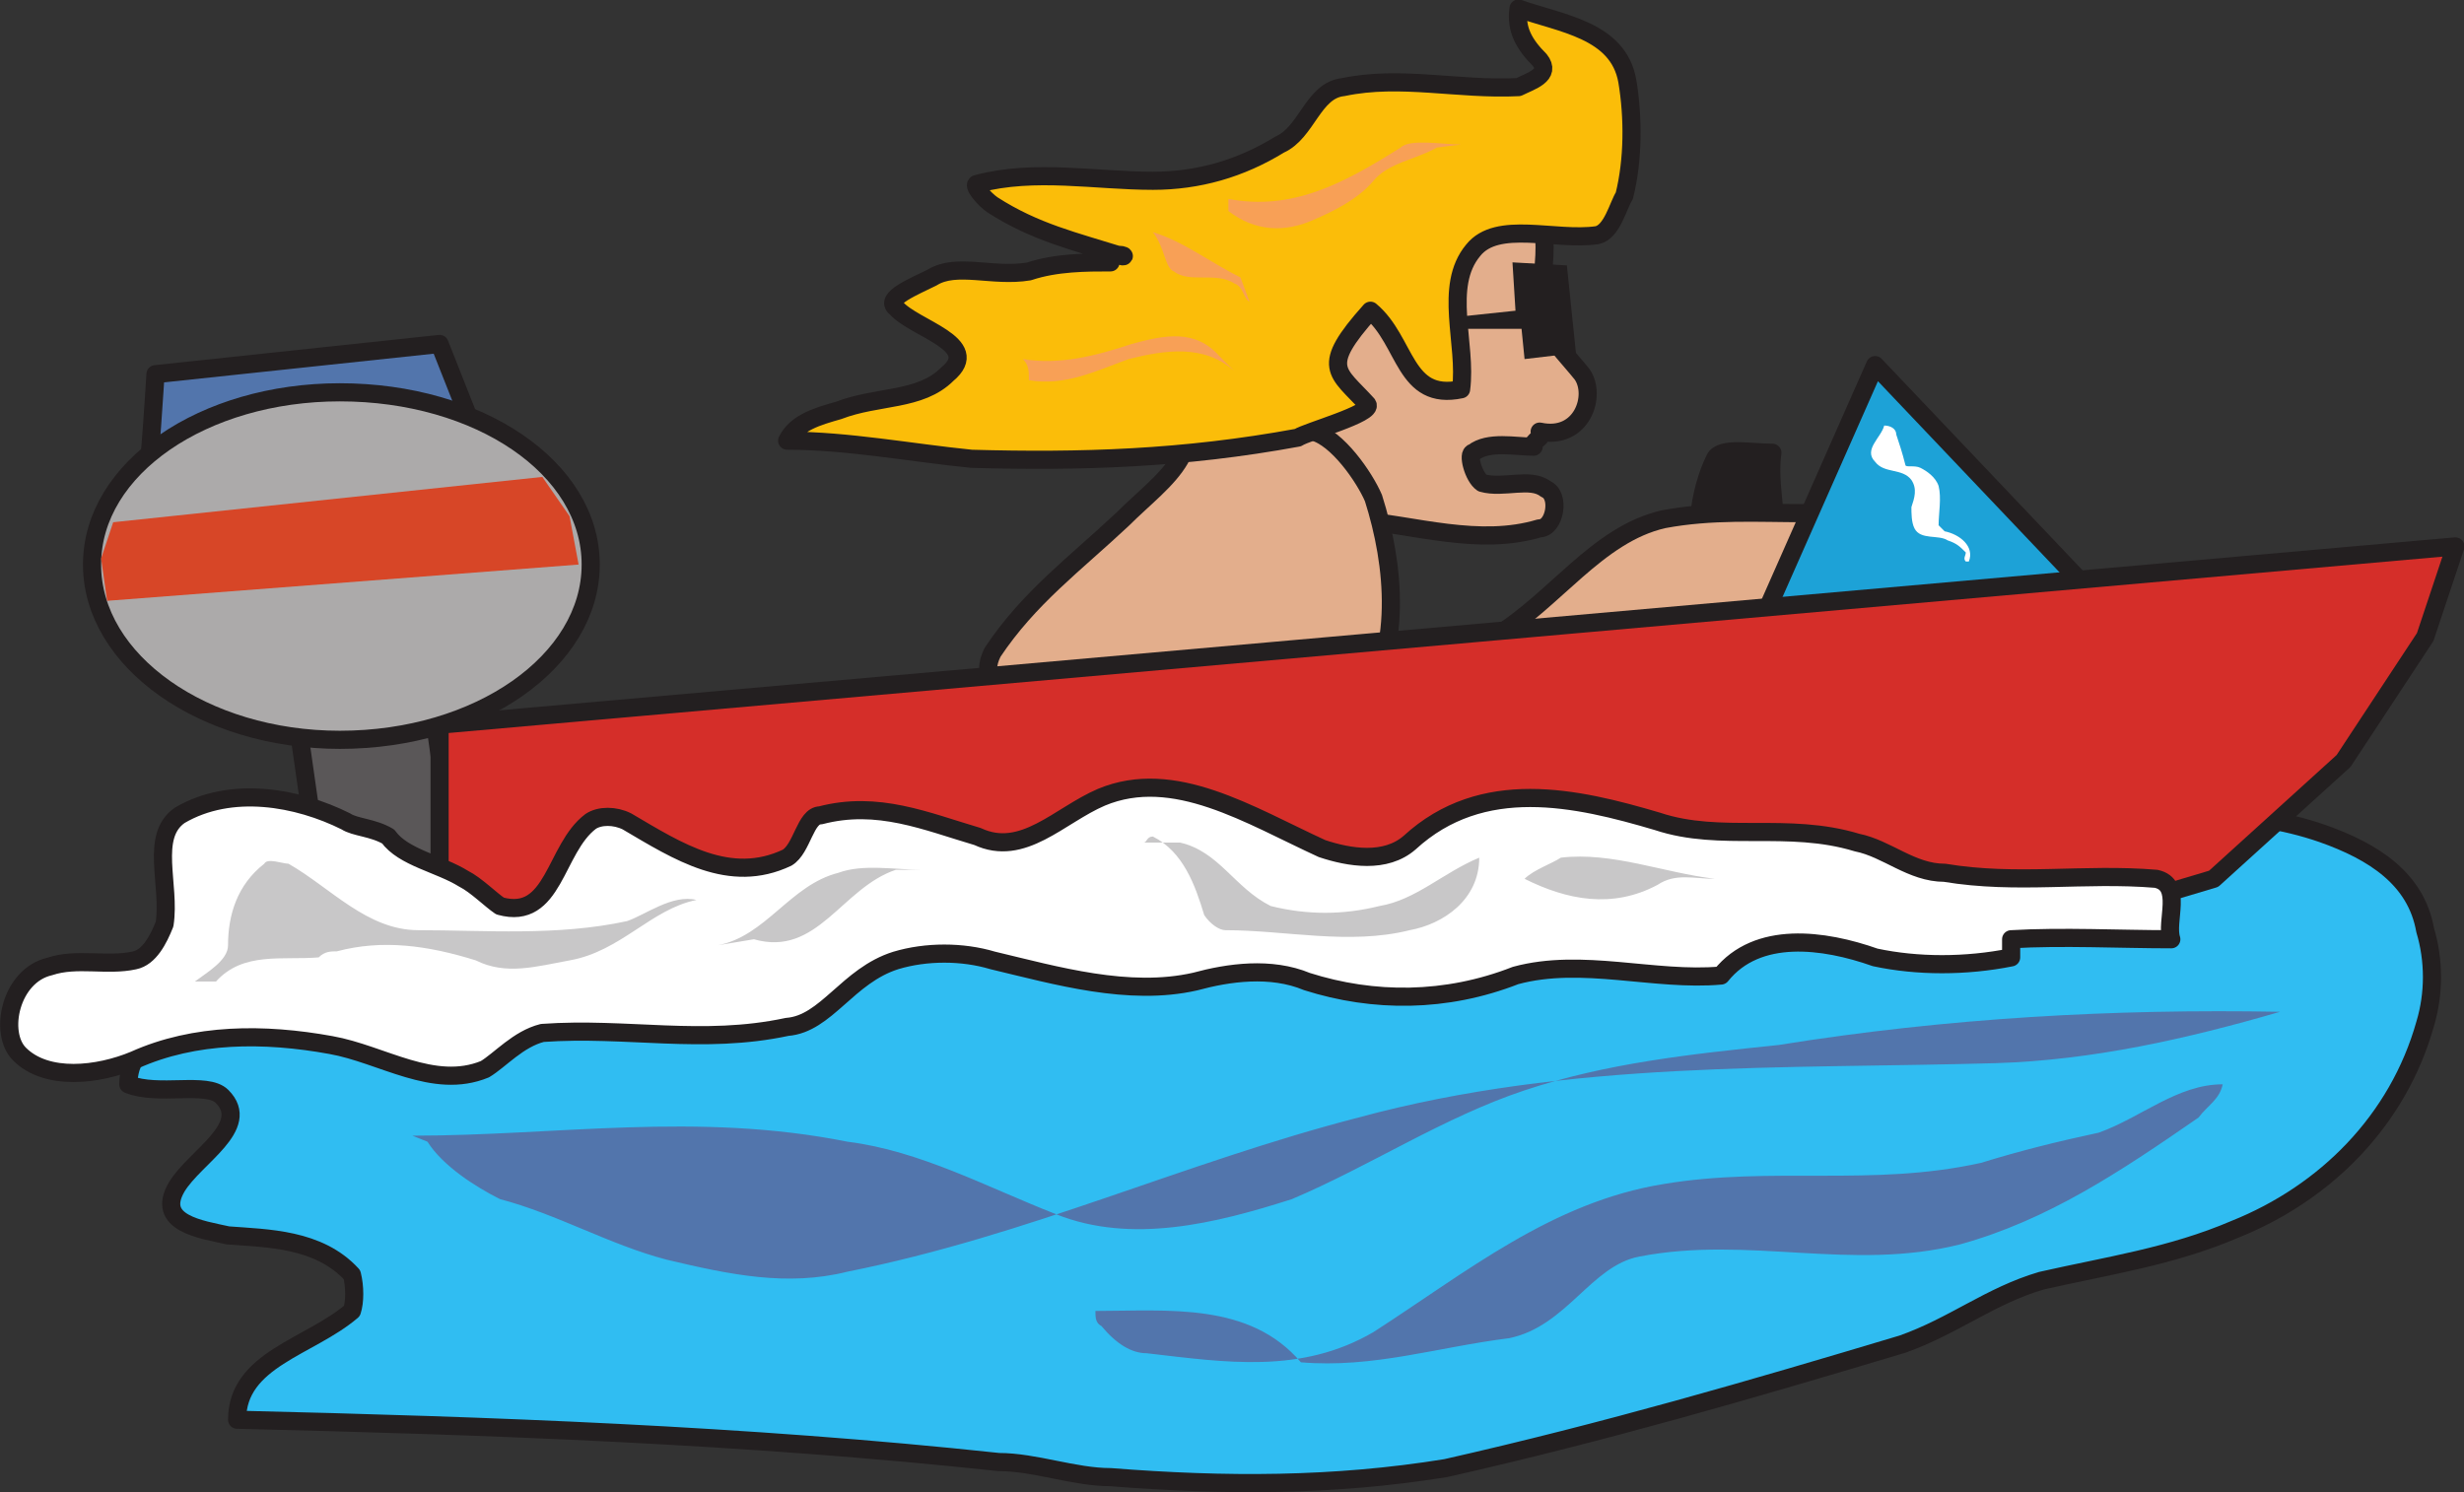
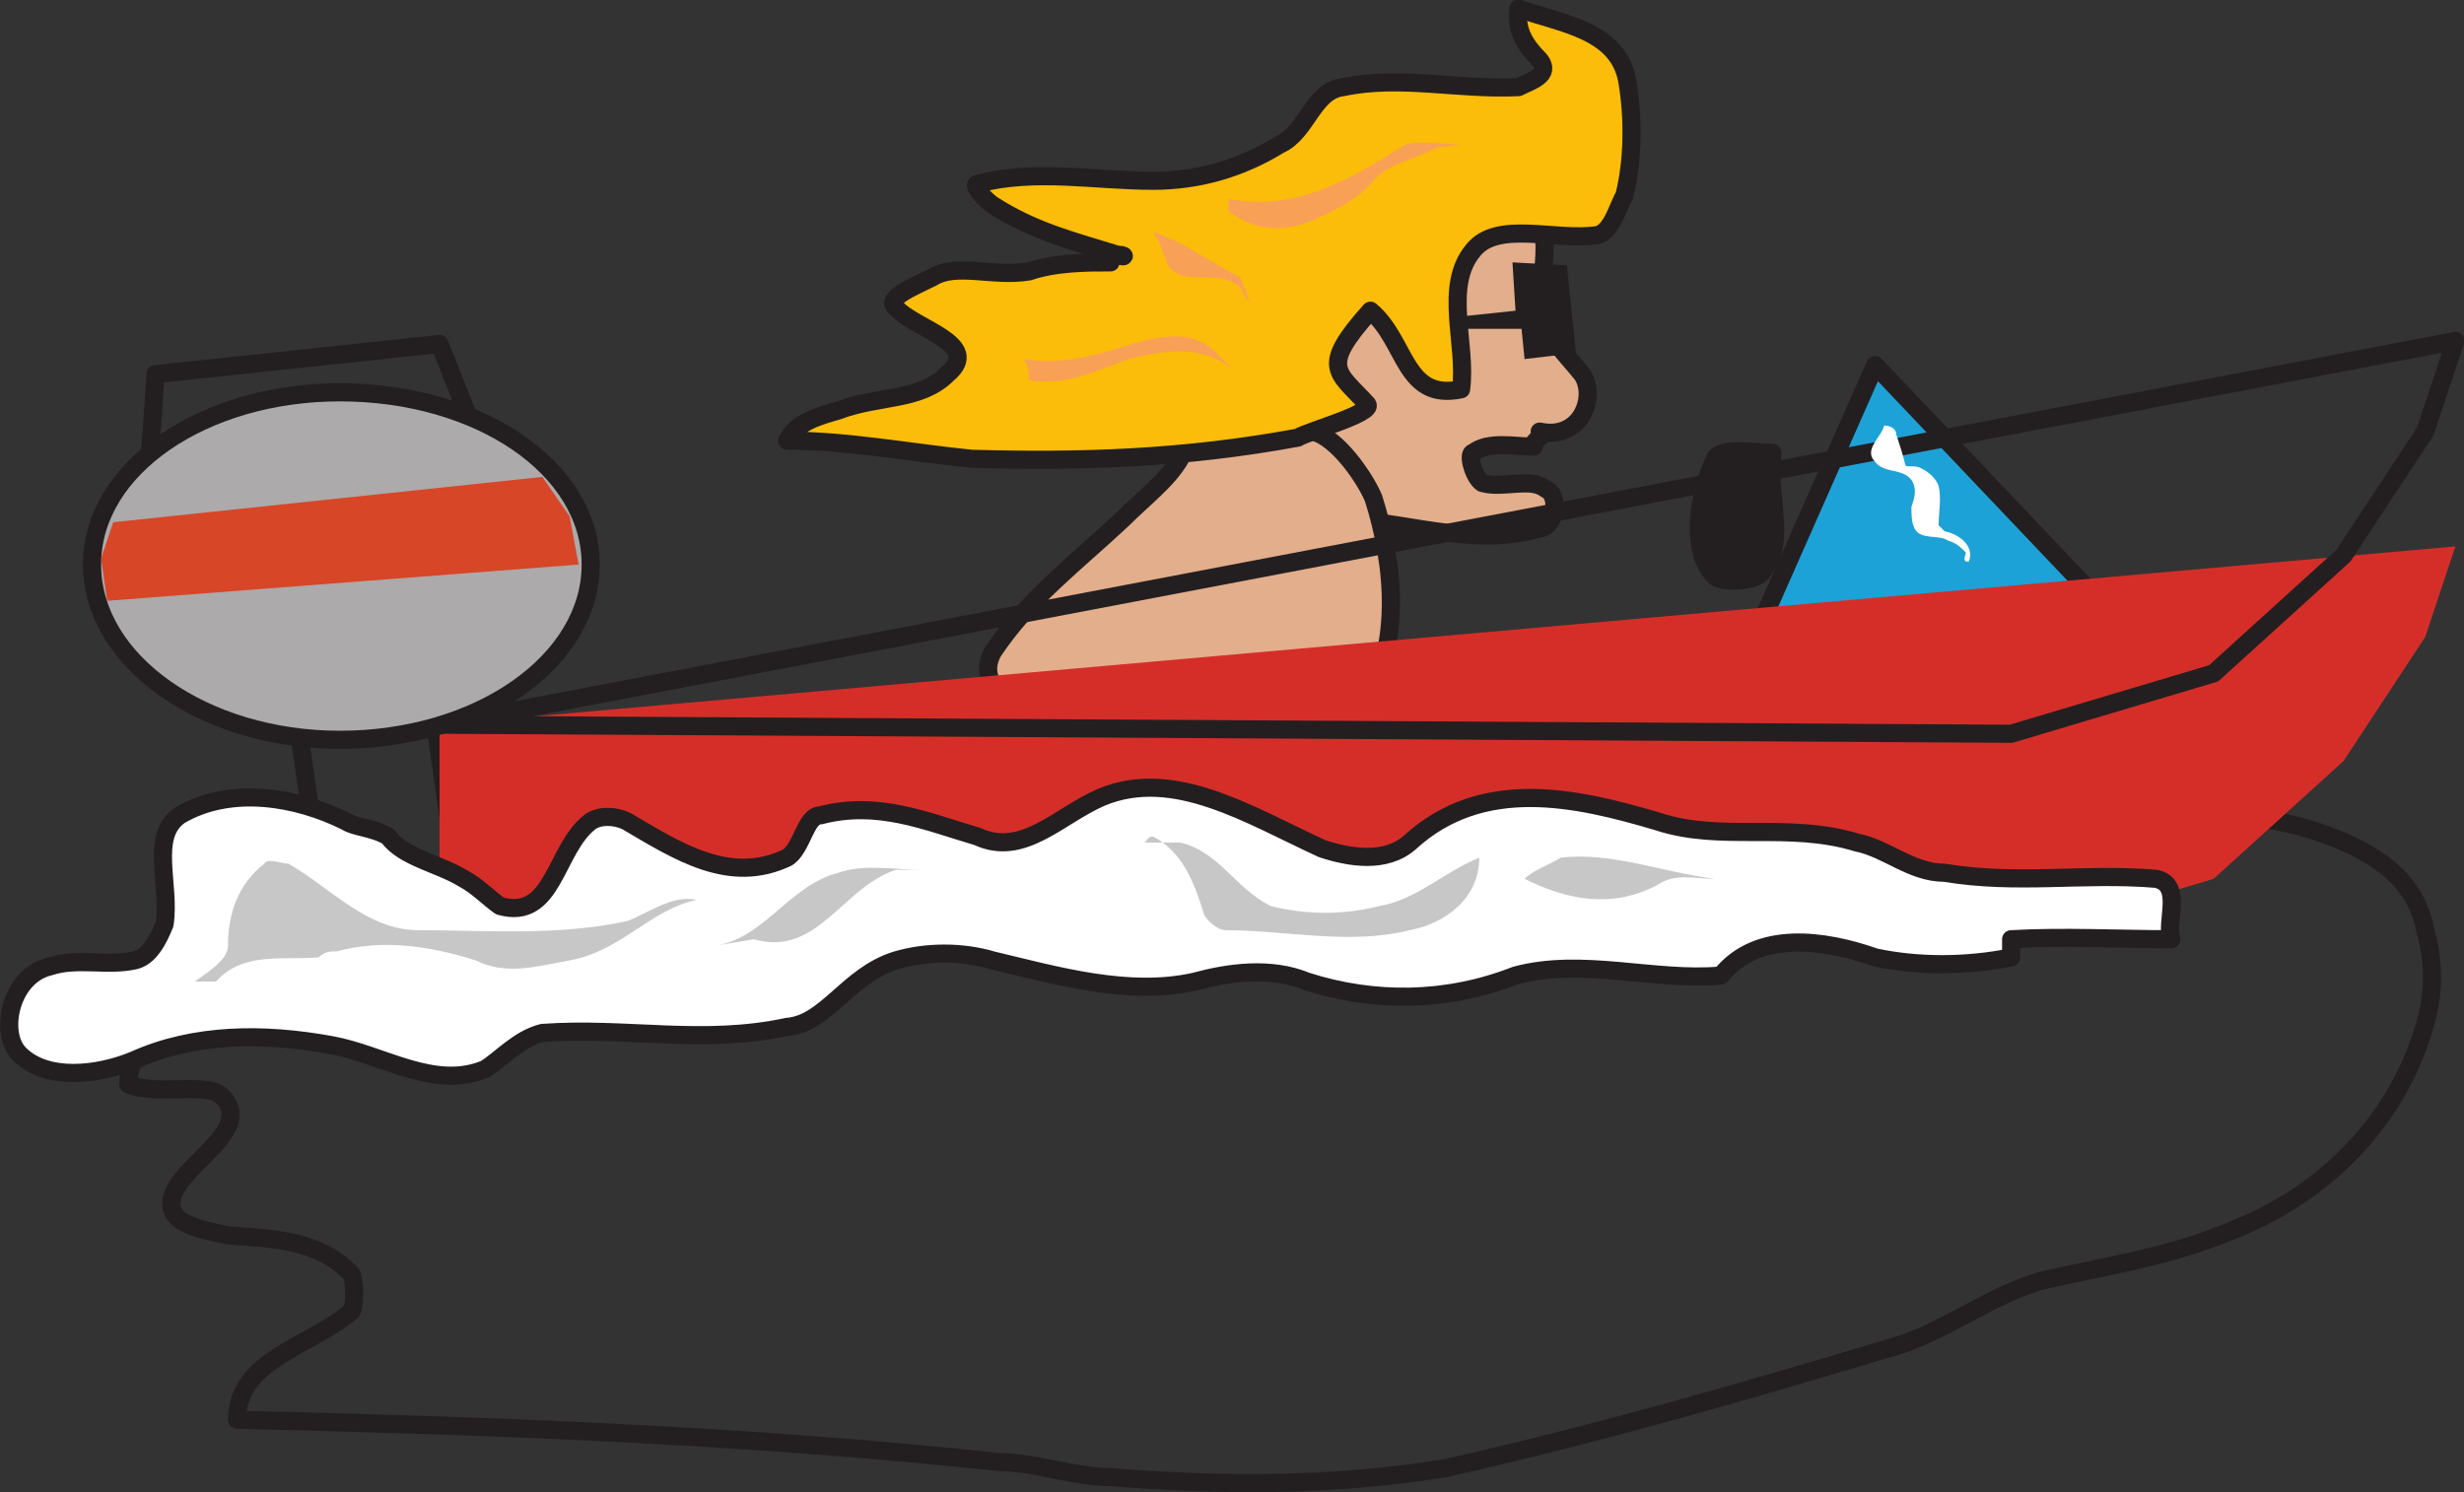
<svg xmlns="http://www.w3.org/2000/svg" width="611.474" height="370.347">
  <rect width="100%" height="100%" fill="#333333" stroke="none" />
-   <path fill="#5275ac" fill-rule="evenodd" d="M36.34 119.869c.75-2.25 2.25-27 2.25-27l70.5-7.5 12.75 32.25-85.5 2.25" />
  <path fill="none" stroke="#231f20" stroke-linecap="round" stroke-linejoin="round" stroke-miterlimit="10" stroke-width="4.5" d="M36.34 119.869c.75-2.25 2.25-27 2.25-27l70.5-7.5 12.75 32.25zm0 0" />
-   <path fill="#30bdf2" fill-rule="evenodd" d="M33.34 263.119c.75-.75-1.5 0 0 0-1.5.75 0 0 0 0-1.5 2.25-1.5 6-1.5 6 7.5 3 19.5-.75 23.25 3 7.5 7.5-6.75 15-11.25 22.5-5.25 9 6 10.5 12.75 12 9.75.75 22.5.75 30.75 9.75.75 3 .75 6.75 0 9-10.5 9-28.5 12-28.5 27 63 1.5 126 3.75 189 10.5 9 0 18.75 3.75 27.75 3.75 28.5 2.25 55.5 2.25 83.25-2.25 39.75-9 75.75-19.5 113.25-30.75 12.75-4.5 21.75-12 34.5-15.75 16.5-3.75 32.25-6 48-12.75 22.5-9 40.5-27 47.25-51 2.25-7.5 2.25-15.75 0-23.25-2.25-12.75-12.75-19.5-25.5-24-19.5-6.75-39.75-5.25-60.75-3-33 1.5-66.75 0-99.75 3.75-30 5.25-57.75 6.75-86.25 8.25-15.75.75-30.75.75-45.75 2.25-15.75 2.25-30.75 5.25-46.5 6.75-21.75.75-43.5 4.5-65.25 6-21 1.5-42.75-3.75-63 0-24.75 7.5-45 27-72 25.5 0 0-1.5 3.75-3.75 6.75" />
  <path fill="none" stroke="#231f20" stroke-linecap="round" stroke-linejoin="round" stroke-miterlimit="10" stroke-width="4.5" d="M33.34 263.119c.75-.75-1.5 0 0 0-1.5.75 0 0 0 0-1.5 2.25-1.5 6-1.5 6 7.5 3 19.5-.75 23.25 3 7.5 7.5-6.75 15-11.25 22.5-5.25 9 6 10.5 12.75 12 9.75.75 22.5.75 30.75 9.75.75 3 .75 6.75 0 9-10.5 9-28.5 12-28.5 27 63 1.5 126 3.75 189 10.5 9 0 18.75 3.75 27.75 3.75 28.5 2.25 55.5 2.25 83.25-2.25 39.75-9 75.75-19.5 113.25-30.75 12.75-4.5 21.75-12 34.5-15.75 16.5-3.75 32.25-6 48-12.75 22.5-9 40.5-27 47.25-51 2.25-7.5 2.25-15.75 0-23.25-2.25-12.75-12.75-19.5-25.5-24-19.5-6.75-39.75-5.25-60.75-3-33 1.5-66.75 0-99.75 3.75-30 5.25-57.75 6.75-86.25 8.25-15.75.75-30.75.75-45.75 2.25-15.75 2.25-30.75 5.25-46.5 6.75-21.75.75-43.5 4.5-65.25 6-21 1.5-42.75-3.75-63 0-24.75 7.5-45 27-72 25.5 0 0-1.5 3.75-3.75 6.75zm0 0" />
-   <path fill="#5a5758" fill-rule="evenodd" d="m71.59 163.369 6.75 47.25 36.75 18.75-9.75-68.25-33.75 2.25" />
  <path fill="none" stroke="#231f20" stroke-linecap="round" stroke-linejoin="round" stroke-miterlimit="10" stroke-width="4.5" d="m71.59 163.369 6.75 47.25 36.75 18.75-9.75-68.25zm0 0" />
  <path fill="#e3ae8c" fill-rule="evenodd" d="M335.59 128.869c15.75 1.5 31.5 6.75 46.5 2.25 3.75 0 5.25-8.25 1.5-9.75-3.75-3-10.5 0-15.75-1.5-2.25-1.5-3.75-7.5-2.25-7.5 3.75-3 10.5-1.5 15-1.5-.75-1.5 3-2.25 1.5-3.75 10.5 2.25 14.25-9 10.5-14.25-3-3.75-6.75-7.5-7.5-9.75-6.75-10.5 3.75-25.5-6.75-32.25-7.5-5.25-20.25-2.25-30 2.25-11.25 6.75-21.75 17.25-22.5 30.75-1.5 15.75-6.75 36 9 46.5l.75-1.5" />
  <path fill="none" stroke="#231f20" stroke-linecap="round" stroke-linejoin="round" stroke-miterlimit="10" stroke-width="4.5" d="M335.59 128.869c15.75 1.5 31.5 6.75 46.5 2.25 3.75 0 5.25-8.25 1.5-9.75-3.75-3-10.5 0-15.75-1.5-2.25-1.5-3.75-7.5-2.25-7.5 3.75-3 10.5-1.5 15-1.5-.75-1.5 3-2.25 1.5-3.75 10.5 2.25 14.25-9 10.5-14.25-3-3.75-6.75-7.5-7.5-9.75-6.75-10.5 3.75-25.5-6.75-32.25-7.5-5.25-20.25-2.25-30 2.25-11.25 6.75-21.75 17.25-22.5 30.75-1.5 15.75-6.75 36 9 46.5zm0 0" />
  <path fill="#e3ae8c" fill-rule="evenodd" d="M292.84 113.869c-3 5.25-9 9.75-14.25 15-12 11.25-23.25 19.5-32.25 33-1.5 3-1.5 5.25 0 8.25 3 2.25 7.5 3.75 11.25 5.25 27 2.25 52.5 3.75 79.5 2.25 11.25-15.75 9-37.5 3.75-54-2.25-5.25-9-15-15-16.5-8.25 0-19.5-2.25-28.5 0-2.25 1.5-3.75 3.75-4.5 6.75" />
  <path fill="none" stroke="#231f20" stroke-linecap="round" stroke-linejoin="round" stroke-miterlimit="10" stroke-width="4.5" d="M292.84 113.869c-3 5.25-9 9.75-14.25 15-12 11.25-23.25 19.5-32.25 33-1.5 3-1.5 5.25 0 8.25 3 2.25 7.5 3.75 11.25 5.25 27 2.25 52.5 3.75 79.5 2.25 11.25-15.75 9-37.5 3.75-54-2.25-5.25-9-15-15-16.5-8.25 0-19.5-2.25-28.5 0-2.25 1.5-3.75 3.75-4.5 6.75zm0 0" />
  <path fill="#231f20" fill-rule="evenodd" d="M425.59 143.119c-6.75-6.75-3.75-21.75 0-29.25 1.5-3 9-1.5 14.25-1.5-1.5 10.5 3.75 21.75-2.25 29.25-1.5 3-10.5 3-12 1.5" />
  <path fill="none" stroke="#231f20" stroke-linecap="round" stroke-linejoin="round" stroke-miterlimit="10" stroke-width="4.5" d="M425.59 143.119c-6.75-6.75-3.75-21.75 0-29.25 1.5-3 9-1.5 14.25-1.5-1.5 10.5 3.75 21.75-2.25 29.25-1.5 3-10.5 3-12 1.5zm0 0" />
-   <path fill="#e3ae8c" fill-rule="evenodd" stroke="#231f20" stroke-linecap="round" stroke-linejoin="round" stroke-miterlimit="10" stroke-width="4.5" d="M370.84 158.119c15-9 25.5-25.5 42-29.25 12-2.25 23.25-1.5 35.25-1.5 0 9 2.25 21.75-5.25 26.25-21 8.25-45 6-68.25 7.5" />
  <path fill="#1da2d7" fill-rule="evenodd" stroke="#231f20" stroke-linecap="round" stroke-linejoin="round" stroke-miterlimit="10" stroke-width="4.5" d="m433.84 161.869 31.5-71.25 57 60zm0 0" />
  <path fill="#d52e29" fill-rule="evenodd" d="M109.09 179.869v51l390 2.25 50.25-15 32.25-29.25 20.25-30.75 7.5-22.5-500.25 44.25" />
-   <path fill="none" stroke="#231f20" stroke-linecap="round" stroke-linejoin="round" stroke-miterlimit="10" stroke-width="4.5" d="M109.09 179.869v51l390 2.25 50.25-15 32.25-29.25 20.25-30.75 7.5-22.5zm0 0" />
+   <path fill="none" stroke="#231f20" stroke-linecap="round" stroke-linejoin="round" stroke-miterlimit="10" stroke-width="4.5" d="M109.09 179.869l390 2.25 50.25-15 32.25-29.25 20.25-30.75 7.5-22.5zm0 0" />
  <path fill="#acaaaa" fill-rule="evenodd" d="M84.34 183.619c34.5 0 62.25-19.5 62.25-43.5s-27.75-42.75-62.25-42.75c-33.75 0-61.5 18.75-61.5 42.75s27.75 43.5 61.5 43.5" />
  <path fill="none" stroke="#231f20" stroke-linecap="round" stroke-linejoin="round" stroke-miterlimit="10" stroke-width="4.5" d="M84.34 183.619c34.5 0 62.25-19.5 62.25-43.5s-27.75-42.75-62.25-42.75c-33.75 0-61.5 18.75-61.5 42.75s27.75 43.5 61.5 43.5zm0 0" />
  <path fill="#fbbd09" fill-rule="evenodd" d="M286.09 44.869c-14.25 0-29.25-3-43.5.75-1.5 0 1.5 3.75 3.75 5.25 10.5 6.75 20.25 9 32.25 12.75 1.5 0-3-1.5-3 1.5-6 0-13.5 0-20.25 2.25-9 1.5-18-2.25-24 1.5-4.5 2.25-12 5.25-9 7.5 4.5 5.25 21.75 9 12.75 16.5-6.75 6.75-17.25 5.25-27 9-5.25 1.5-10.5 3-12.75 7.5 15 0 30.75 3 45.75 4.5 27 .75 52.5 0 81-5.25 2.25-1.5 18.75-6 17.25-8.25-7.5-8.25-12-9 .75-23.25 9 7.5 8.25 22.5 22.5 19.5 1.5-11.25-4.5-25.5 3-34.5 6-7.5 20.25-2.25 30.75-3.75 3.75-.75 5.25-7.5 6.75-9.75 2.25-9 2.25-19.5.75-28.5-2.25-12.75-16.5-14.25-27-18-.75 5.25 1.5 9 5.25 12.75 3 3.75-2.25 5.25-5.25 6.75-15 .75-29.25-3-43.5 0-7.5.75-9 11.25-15.75 14.25-9.75 6-20.25 9-31.5 9" />
  <path fill="none" stroke="#231f20" stroke-linecap="round" stroke-linejoin="round" stroke-miterlimit="10" stroke-width="4.5" d="M286.09 44.869c-14.25 0-29.25-3-43.5.75-1.5 0 1.5 3.75 3.75 5.25 10.5 6.75 20.25 9 32.25 12.75 1.5 0-3-1.5-3 1.5-6 0-13.5 0-20.25 2.25-9 1.5-18-2.25-24 1.5-4.5 2.25-12 5.25-9 7.5 4.5 5.25 21.75 9 12.75 16.5-6.75 6.75-17.25 5.25-27 9-5.25 1.5-10.5 3-12.75 7.5 15 0 30.75 3 45.75 4.5 27 .75 52.5 0 81-5.25 2.25-1.5 18.75-6 17.25-8.25-7.5-8.25-12-9 .75-23.25 9 7.5 8.25 22.5 22.5 19.5 1.5-11.25-4.5-25.5 3-34.5 6-7.5 20.25-2.25 30.75-3.75 3.75-.75 5.25-7.5 6.75-9.75 2.25-9 2.25-19.5.75-28.5-2.25-12.75-16.5-14.25-27-18-.75 5.25 1.5 9 5.25 12.75 3 3.75-2.25 5.25-5.25 6.75-15 .75-29.25-3-43.5 0-7.5.75-9 11.25-15.75 14.25-9.75 6-20.25 9-31.5 9zm0 0" />
-   <path fill="#5275ac" fill-rule="evenodd" d="M106.09 283.369c3.75 6 12 11.25 18 14.25 14.25 3.75 27 11.25 41.25 15 15.75 3.75 30 6.75 45 3 45-9 83.25-27 126.75-38.25 52.5-14.25 105.75-12 158.25-13.5 24-.75 47.25-6 70.5-12.75-41.25-.75-82.5 1.5-124.5 8.25-21.75 2.25-42.75 4.5-63 11.25s-38.25 18.75-57.75 27c-18.75 6-39.75 11.25-58.5 3.75-17.25-6.75-33.75-15.75-51.75-18-37.5-7.5-72-1.5-108-1.5l3.75 1.5m167.25 45.75c3.75 4.5 7.5 6.75 11.25 6.75 19.5 2.25 38.25 5.25 56.25-5.25 23.25-15 44.25-32.25 72-36.75 27-4.5 51.75.75 78.75-5.25 9.75-3 18.75-5.25 29.25-7.5 10.5-3.75 19.5-12 30.75-12-.75 3.75-3.75 5.25-6 8.25-19.5 13.5-37.5 25.5-59.25 31.5-27 6.75-52.5-2.25-79.5 3-12 2.25-18 17.25-32.25 20.25-18 2.25-33.75 7.5-51.75 6-12.75-15-33-12.75-51-12.75 0 1.5 0 3 1.5 3.75" />
  <path fill="#f8a056" fill-rule="evenodd" d="M306.34 92.119c-7.5-6.75-17.25-5.25-26.25-3-8.25 3-15.75 6.75-24.75 5.25 0-2.25 0-3.75-1.5-5.25 9 1.5 18-.75 27-3.75 8.25-2.25 15.75-3.75 21.75 3l3.75 3.75m3.75-17.25c-1.5-.75-1.5-3.75-3.75-4.5-4.5-3-11.25 0-15-3-2.25-.75-2.25-6-5.25-9.75 7.5 2.25 14.25 7.5 21.75 11.25l2.25 6m52.5-39c-4.5 0-12.75-1.5-15 .75-14.25 9-27 15.75-42.75 12.75v3c6.75 5.25 14.25 5.25 21 2.25 5.25-2.25 11.25-5.25 15-9.75s10.5-5.25 15.75-8.25l6-.75" />
  <path fill="#fff" fill-rule="evenodd" d="M85.84 203.869c-12-6-28.5-9-41.25-1.5-7.5 5.25-2.25 17.25-3.75 27-1.5 3.75-3.75 8.25-7.5 9-6.75 1.5-14.25-.75-21 1.5-9.75 2.25-12.75 16.5-7.5 21.75 6.75 6.75 19.5 5.25 28.5 1.5 15-6.75 32.25-6.75 48.75-3.75 12.75 2.25 25.5 11.25 38.25 6 3.75-2.25 8.25-7.5 14.25-9 21-1.5 39.75 3 60.75-1.5 9.75-.75 15-12.75 27-16.5 7.5-2.25 16.5-2.25 24 0 15.75 3.75 33.75 9 50.25 5.25 8.25-2.25 18.75-3.75 27.75 0 16.5 5.25 34.5 5.25 51.75-1.5 16.5-4.5 34.5 1.5 51 0 9-11.25 25.5-9 38.25-4.5 10.5 2.25 22.5 2.25 33.75 0v-4.5c12.75-.75 27 0 39.75 0-1.5-4.5 3-13.5-3.75-15-18-1.5-34.5 1.5-52.5-1.5-8.25 0-14.25-6-21.75-7.5-17.25-5.25-33.75 0-49.5-5.25-20.25-6-43.5-11.25-61.5 5.25-6 5.25-15 3.75-21.75 1.5-18-8.25-36.75-20.25-54.75-12.75-10.5 4.5-19.5 15-30.75 9.75-12.75-3.75-24.75-9-39-5.25-3.75 0-4.5 8.25-8.25 10.5-14.25 6.75-27-1.5-39.75-9-3-1.5-6.75-1.5-9 0-9 6.75-9 24.75-22.5 21-2.25-1.5-6-5.25-9-6.75-6-3.75-15-5.25-18.75-10.5-3.75-2.25-8.25-2.25-10.5-3.75" />
  <path fill="none" stroke="#231f20" stroke-linecap="round" stroke-linejoin="round" stroke-miterlimit="10" stroke-width="4.5" d="M85.84 203.869c-12-6-28.5-9-41.25-1.5-7.5 5.25-2.25 17.25-3.75 27-1.5 3.75-3.75 8.25-7.5 9-6.75 1.5-14.25-.75-21 1.5-9.75 2.25-12.75 16.5-7.5 21.75 6.75 6.75 19.5 5.25 28.5 1.5 15-6.75 32.25-6.75 48.75-3.75 12.75 2.25 25.5 11.25 38.25 6 3.75-2.25 8.25-7.5 14.25-9 21-1.5 39.75 3 60.75-1.5 9.75-.75 15-12.75 27-16.5 7.5-2.25 16.5-2.25 24 0 15.75 3.75 33.75 9 50.25 5.25 8.25-2.25 18.75-3.75 27.75 0 16.5 5.25 34.5 5.25 51.75-1.5 16.5-4.5 34.5 1.5 51 0 9-11.25 25.5-9 38.25-4.5 10.5 2.25 22.5 2.25 33.75 0v-4.5c12.75-.75 27 0 39.75 0-1.5-4.5 3-13.5-3.75-15-18-1.5-34.5 1.5-52.5-1.5-8.25 0-14.25-6-21.75-7.5-17.25-5.25-33.75 0-49.5-5.25-20.25-6-43.5-11.25-61.5 5.25-6 5.25-15 3.75-21.75 1.5-18-8.25-36.75-20.25-54.75-12.75-10.5 4.5-19.5 15-30.75 9.75-12.75-3.75-24.75-9-39-5.25-3.75 0-4.5 8.25-8.25 10.5-14.25 6.75-27-1.5-39.75-9-3-1.5-6.75-1.5-9 0-9 6.75-9 24.75-22.5 21-2.25-1.5-6-5.25-9-6.75-6-3.75-15-5.25-18.75-10.5-3.75-2.25-8.25-2.25-10.5-3.75zm0 0" />
  <path fill="#d74627" fill-rule="evenodd" d="m28.09 129.619 106.5-11.25 6.75 9.75 2.25 12-117 9-1.5-10.5 3-9" />
  <path fill="#c8c7c8" fill-rule="evenodd" d="M48.34 243.619c3-2.25 8.25-5.25 8.25-9 0-7.5 2.25-15 9-20.25.75-1.5 4.5 0 6 0 10.5 6 19.5 16.5 32.25 16.5 16.5 0 34.5 1.5 51.75-2.25 4.5-1.5 11.25-6.75 17.25-5.25-11.25 2.25-18.75 12.75-31.5 15-8.25 1.5-15.75 3.75-23.25 0-12-3.75-23.25-5.25-34.5-2.25-1.5 0-3 0-4.5 1.5-9 .75-18.75-1.5-25.5 6h-5.25m129.75-9c12-2.25 18-15 30-18 6-2.25 14.25-.75 20.25-.75h-6c-13.5 4.5-19.5 21.75-35.25 17.25l-9 1.5m105.75-25.5h9c9.75 2.25 13.5 11.25 22.5 15.75 9 2.25 18 2.25 27 0 9-1.5 15.75-8.25 24.75-12 0 10.5-9 16.5-17.25 18-15 3.75-30.75 0-45.75 0-1.5 0-3.75-1.5-5.25-3.75-2.25-7.5-5.25-15.75-12.75-19.5-1.5 0-1.5 1.5-2.25 1.5m94.5 9c2.25-2.25 6.75-3.75 9-5.25 12.75-1.5 25.5 3.75 38.25 5.25-5.25 0-9.75-1.5-14.25 1.5-11.25 6-22.5 3.75-33-1.5" />
  <path fill="#231f20" fill-rule="evenodd" d="m361.84 78.619 14.25-1.5-.75-12 13.5.75 2.25 21.75-12.75 1.5-.75-7.5h-15l-.75-3" />
  <path fill="#fff" fill-rule="evenodd" d="M467.59 105.619c-.75 3-5.25 6-2.25 9 2.25 3 6.75 1.5 9 4.5 1.5 2.25.75 4.5 0 6.75 0 1.5 0 3.75.75 5.25 1.5 3 6 1.5 8.25 3 2.25.75 3 1.5 4.5 3 0 .75-.75 1.5 0 2.25h.75c1.5-3.75-2.25-6.75-6-7.5l-1.5-1.5c0-3 .75-6.75 0-9.75-.75-2.25-3-3.75-4.5-4.5s-3.75 0-3.75-.75c-.75-3-1.5-5.25-2.25-7.5 0-1.5-1.5-2.25-3-2.25" />
</svg>